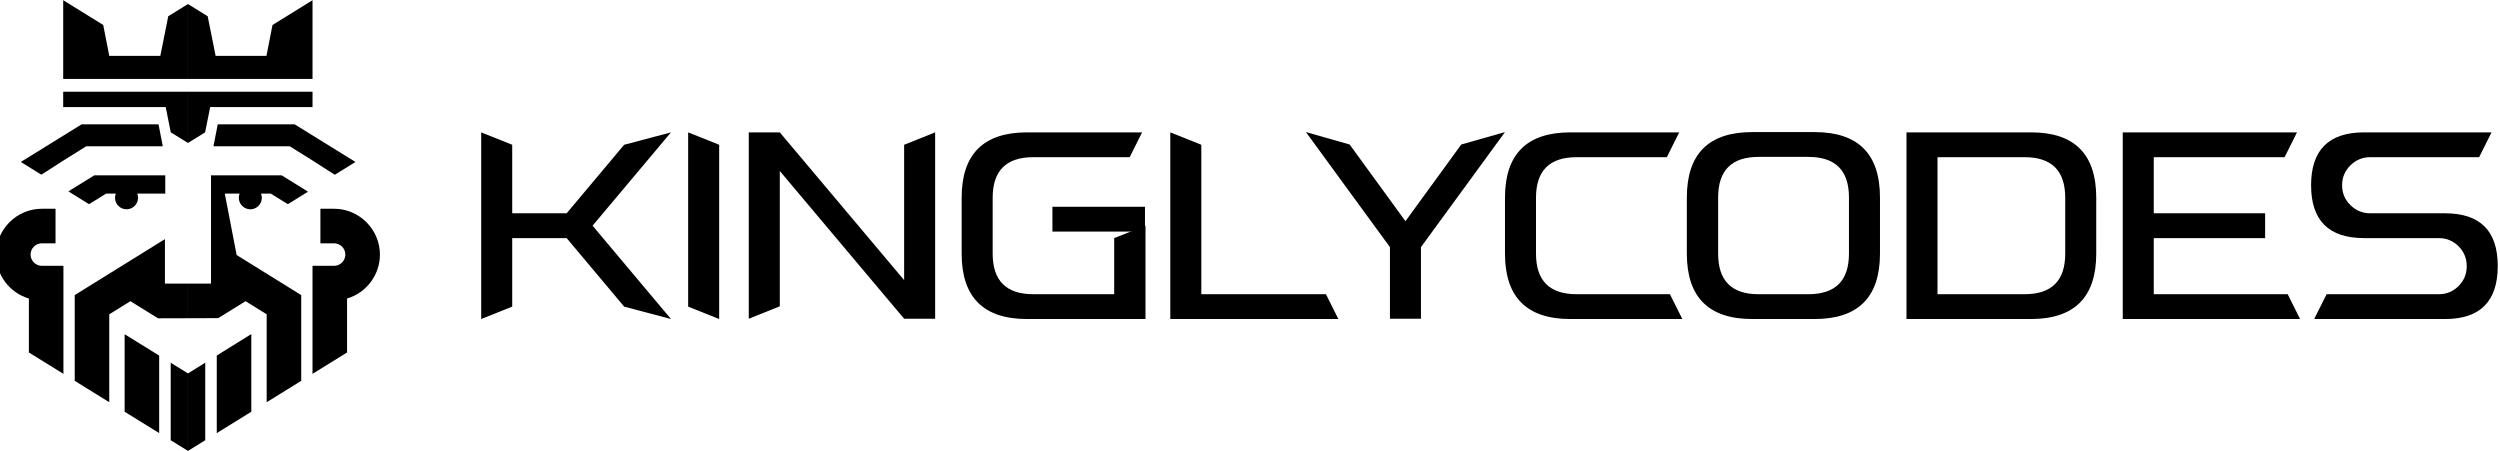
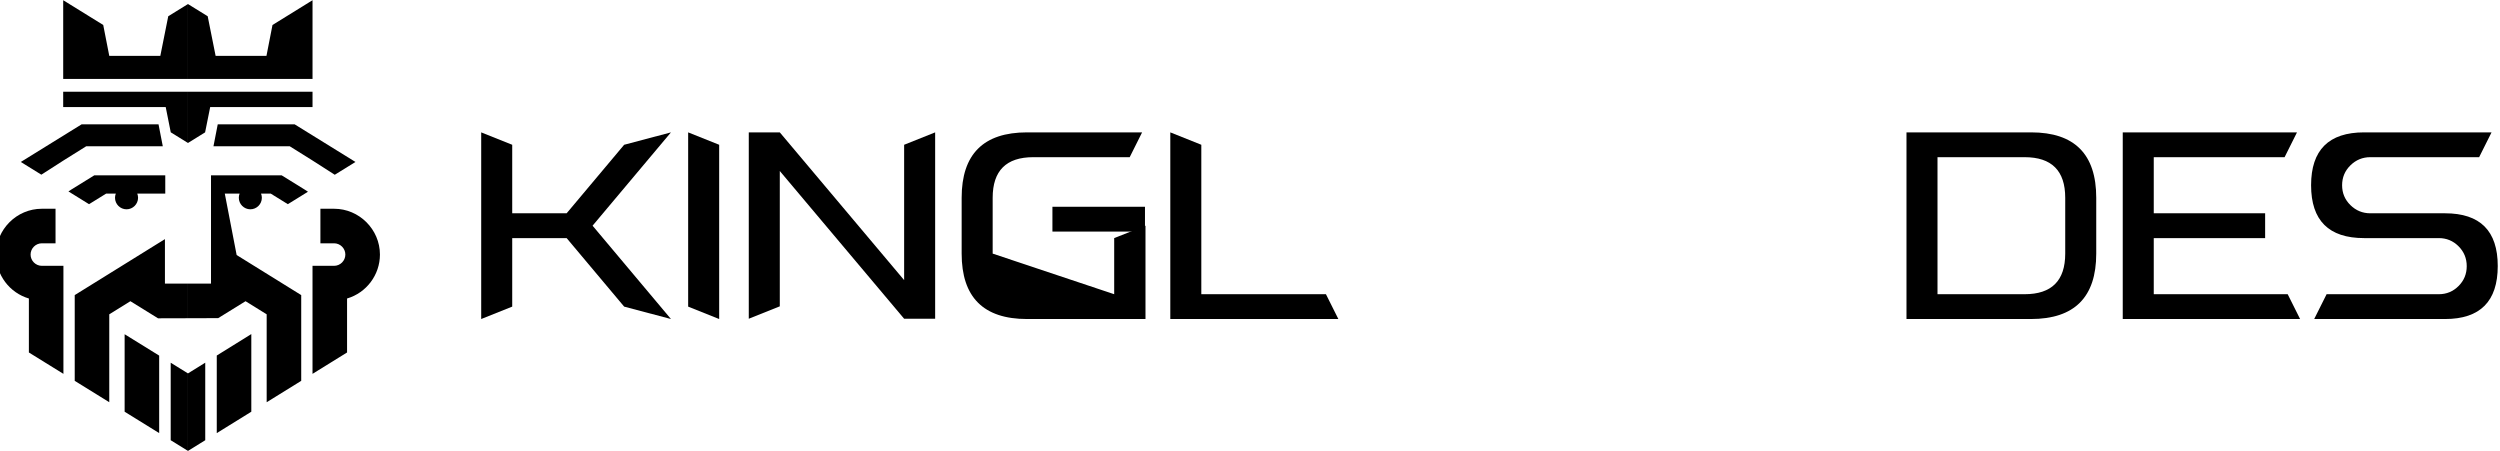
<svg xmlns="http://www.w3.org/2000/svg" width="100%" height="100%" viewBox="0 0 133 24" version="1.1" xml:space="preserve" style="fill-rule:evenodd;clip-rule:evenodd;stroke-linejoin:round;stroke-miterlimit:2;">
  <g id="brand__logo_dark.svg" transform="matrix(0.632,0,0,0.632,10,12)">
    <g transform="matrix(1,0,0,1,-19,-19)">
      <path d="M20.66,1.38L21.327,4.715L25.607,4.715L26.115,2.116L29.485,0.031L29.485,6.656L19,6.656L19,0.354L20.66,1.381L20.66,1.38ZM29.485,7.735L29.485,9.025L20.87,9.025L20.442,11.155L18.999,12.048L18.999,7.734L29.484,7.734L29.485,7.735ZM22.099,16.307L23.097,21.48L28.533,24.853L28.533,32.071L25.625,33.871L25.625,26.471L23.847,25.367L21.544,26.792L19,26.8L19,23.885L20.939,23.885L20.939,14.772L26.888,14.772L28.821,15.969L29.101,16.152L27.407,17.2L25.963,16.307L25.151,16.307C25.196,16.42 25.219,16.541 25.219,16.663C25.219,17.194 24.782,17.631 24.251,17.631C24.25,17.631 24.25,17.631 24.249,17.631C23.717,17.63 23.28,17.193 23.28,16.661C23.28,16.54 23.303,16.42 23.347,16.307L22.099,16.307ZM30.148,17.585L31.303,17.585C33.418,17.585 35.159,19.326 35.159,21.441C35.159,23.146 34.028,24.658 32.392,25.14L32.392,29.683L29.484,31.483L29.484,22.389L31.3,22.389C31.82,22.389 32.248,21.961 32.248,21.441C32.248,20.921 31.82,20.493 31.3,20.493L30.148,20.493L30.148,17.585ZM33.099,13.646L31.357,14.724C30.103,13.91 28.839,13.111 27.567,12.325L21.146,12.325L21.506,10.478L27.979,10.478L33.099,13.646ZM21.424,36.47L21.424,29.94L24.332,28.134L24.332,34.67L21.424,36.47ZM19,31.445L20.454,30.542L20.454,37.069L19,37.969L19,31.445Z" style="fill:black;fill-rule:nonzero;" />
      <path d="M19,6.656L8.497,6.656L8.497,0.03L11.867,2.115L12.375,4.715L16.673,4.715L17.34,1.38L19,0.354L19,6.656ZM19,12.047L17.551,11.151L17.126,9.025L8.496,9.025L8.496,7.735L19,7.735L19,12.047ZM19,26.8L16.48,26.807L14.153,25.367L12.375,26.47L12.375,33.87L9.467,32.071L9.467,24.853L17.061,20.141L17.061,23.885L19,23.885L19,26.8ZM4.928,13.646L6.657,14.716C7.907,13.906 9.166,13.109 10.433,12.326L16.881,12.326L16.521,10.478L10.049,10.478L4.929,13.646L4.928,13.646ZM14.799,16.661C14.799,16.54 14.776,16.42 14.732,16.307L17.089,16.307L17.089,14.773L11.112,14.773L9.179,15.969L8.939,16.127L10.672,17.2L12.116,16.307L12.927,16.307C12.882,16.42 12.859,16.541 12.859,16.663C12.859,17.194 13.296,17.631 13.827,17.631C13.828,17.631 13.828,17.631 13.829,17.631C14.361,17.631 14.799,17.193 14.799,16.661ZM17.546,37.069L17.546,30.546L19,31.445L19,37.968L17.546,37.069ZM13.668,34.67L13.668,28.147L16.576,29.946L16.576,36.469L13.668,34.67ZM7.852,17.585L6.697,17.585C4.582,17.585 2.841,19.326 2.841,21.441C2.841,23.146 3.972,24.658 5.608,25.14L5.608,29.683L8.516,31.483L8.516,22.389L6.7,22.389C6.18,22.389 5.752,21.961 5.752,21.441C5.752,20.921 6.18,20.493 6.7,20.493L7.852,20.493L7.852,17.585Z" style="fill:black;fill-rule:nonzero;" />
    </g>
  </g>
  <g transform="matrix(1,0,0,1,-1,-0.028)">
    <path d="M36.695,7.07L32.525,12.035L36.695,17L34.205,16.34L31.145,12.695L28.25,12.695L28.25,16.34L26.6,17L26.6,7.07L28.25,7.73L28.25,11.375L31.145,11.375L34.205,7.73L36.695,7.07Z" style="fill:black;fill-rule:nonzero;" />
    <path d="M37.61,7.07L39.26,7.73L39.26,17L37.61,16.34L37.61,7.07Z" style="fill:black;fill-rule:nonzero;" />
    <path d="M49.1,7.73L50.75,7.07L50.75,16.985L49.1,16.985L42.485,9.125L42.485,16.325L40.835,16.985L40.835,7.07L42.485,7.07L49.1,14.93L49.1,7.73Z" style="fill:black;fill-rule:nonzero;" />
-     <path d="M60.275,12.695L61.94,12.035L61.94,17L55.64,17C53.32,17 52.16,15.84 52.16,13.52L52.16,10.55C52.16,8.23 53.32,7.07 55.64,7.07L61.76,7.07L61.1,8.39L55.97,8.39C54.53,8.39 53.81,9.11 53.81,10.55L53.81,13.52C53.81,14.96 54.53,15.68 55.97,15.68L60.275,15.68L60.275,12.695Z" style="fill:black;fill-rule:nonzero;" />
+     <path d="M60.275,12.695L61.94,12.035L61.94,17L55.64,17C53.32,17 52.16,15.84 52.16,13.52L52.16,10.55C52.16,8.23 53.32,7.07 55.64,7.07L61.76,7.07L61.1,8.39L55.97,8.39C54.53,8.39 53.81,9.11 53.81,10.55L53.81,13.52L60.275,15.68L60.275,12.695Z" style="fill:black;fill-rule:nonzero;" />
    <path d="M71.54,15.68L72.2,17L63.26,17L63.26,7.07L64.91,7.73L64.91,15.68L71.54,15.68Z" style="fill:black;fill-rule:nonzero;" />
-     <path d="M78.74,7.715L81.065,7.055L76.595,13.175L76.595,16.985L74.945,16.985L74.945,13.175L70.475,7.055L72.8,7.715L75.77,11.795L78.74,7.715Z" style="fill:black;fill-rule:nonzero;" />
-     <path d="M89.84,15.68L90.5,17L84.545,17C82.225,17 81.065,15.84 81.065,13.52L81.065,10.55C81.065,8.23 82.225,7.07 84.545,7.07L90.335,7.07L89.675,8.39L84.875,8.39C83.435,8.39 82.715,9.11 82.715,10.55L82.715,13.52C82.715,14.96 83.435,15.68 84.875,15.68L89.84,15.68Z" style="fill:black;fill-rule:nonzero;" />
-     <path d="M97.535,7.055C99.855,7.055 101.015,8.215 101.015,10.535L101.015,13.52C101.015,15.84 99.855,17 97.535,17L94.22,17C91.9,17 90.74,15.84 90.74,13.52L90.74,10.535C90.74,8.215 91.9,7.055 94.22,7.055L97.535,7.055ZM99.365,13.52L99.365,10.535C99.365,9.095 98.645,8.375 97.205,8.375L94.55,8.375C93.12,8.375 92.405,9.095 92.405,10.535L92.405,13.52C92.405,14.96 93.12,15.68 94.55,15.68L97.205,15.68C98.645,15.68 99.365,14.96 99.365,13.52Z" style="fill:black;fill-rule:nonzero;" />
    <path d="M109.055,7.07C111.365,7.07 112.52,8.23 112.52,10.55L112.52,13.52C112.52,15.84 111.36,17 109.04,17L102.425,17L102.425,7.07L109.055,7.07ZM110.87,13.52L110.87,10.55C110.87,9.11 110.15,8.39 108.71,8.39L104.075,8.39L104.075,15.68L108.71,15.68C110.15,15.68 110.87,14.96 110.87,13.52Z" style="fill:black;fill-rule:nonzero;" />
    <path d="M122.705,15.68L123.365,17L113.93,17L113.93,7.07L123.2,7.07L122.54,8.39L115.58,8.39L115.58,11.375L121.505,11.375L121.505,12.695L115.58,12.695L115.58,15.68L122.705,15.68Z" style="fill:black;fill-rule:nonzero;" />
    <path d="M131.075,11.375C132.945,11.375 133.88,12.31 133.88,14.18C133.88,16.06 132.945,17 131.075,17L124.115,17L124.775,15.68L130.745,15.68C131.155,15.68 131.505,15.535 131.795,15.245C132.085,14.955 132.23,14.603 132.23,14.188C132.23,13.773 132.085,13.42 131.795,13.13C131.505,12.84 131.155,12.695 130.745,12.695L126.77,12.695C124.89,12.695 123.95,11.758 123.95,9.883C123.95,8.008 124.89,7.07 126.77,7.07L133.55,7.07L132.89,8.39L127.1,8.39C126.69,8.39 126.337,8.535 126.042,8.825C125.747,9.115 125.6,9.468 125.6,9.883C125.6,10.298 125.747,10.65 126.042,10.94C126.337,11.23 126.69,11.375 127.1,11.375L131.075,11.375Z" style="fill:black;fill-rule:nonzero;" />
  </g>
  <g transform="matrix(0.831,0,0,1,-40.058,-0.375)">
    <rect x="115.58" y="11.375" width="5.925" height="1.32" style="fill:black;fill-rule:nonzero;" />
  </g>
  <defs>
    <linearGradient id="_Linear1" x1="0" y1="0" x2="1" y2="0" gradientUnits="userSpaceOnUse" gradientTransform="matrix(54.675,-15.668,15.668,54.675,11.064,67.696)">
      <stop offset="0" style="stop-color:white;stop-opacity:1" />
      <stop offset="0.5" style="stop-color:rgb(0,0,0);stop-opacity:1" />
      <stop offset="1" style="stop-color:rgb(0,0,0);stop-opacity:1" />
    </linearGradient>
    <linearGradient id="_Linear2" x1="0" y1="0" x2="1" y2="0" gradientUnits="userSpaceOnUse" gradientTransform="matrix(32.316,0,0,32.316,2.842,19)">
      <stop offset="0" style="stop-color:white;stop-opacity:1" />
      <stop offset="0.5" style="stop-color:rgb(0,0,0);stop-opacity:1" />
      <stop offset="1" style="stop-color:rgb(0,0,0);stop-opacity:1" />
    </linearGradient>
  </defs>
</svg>